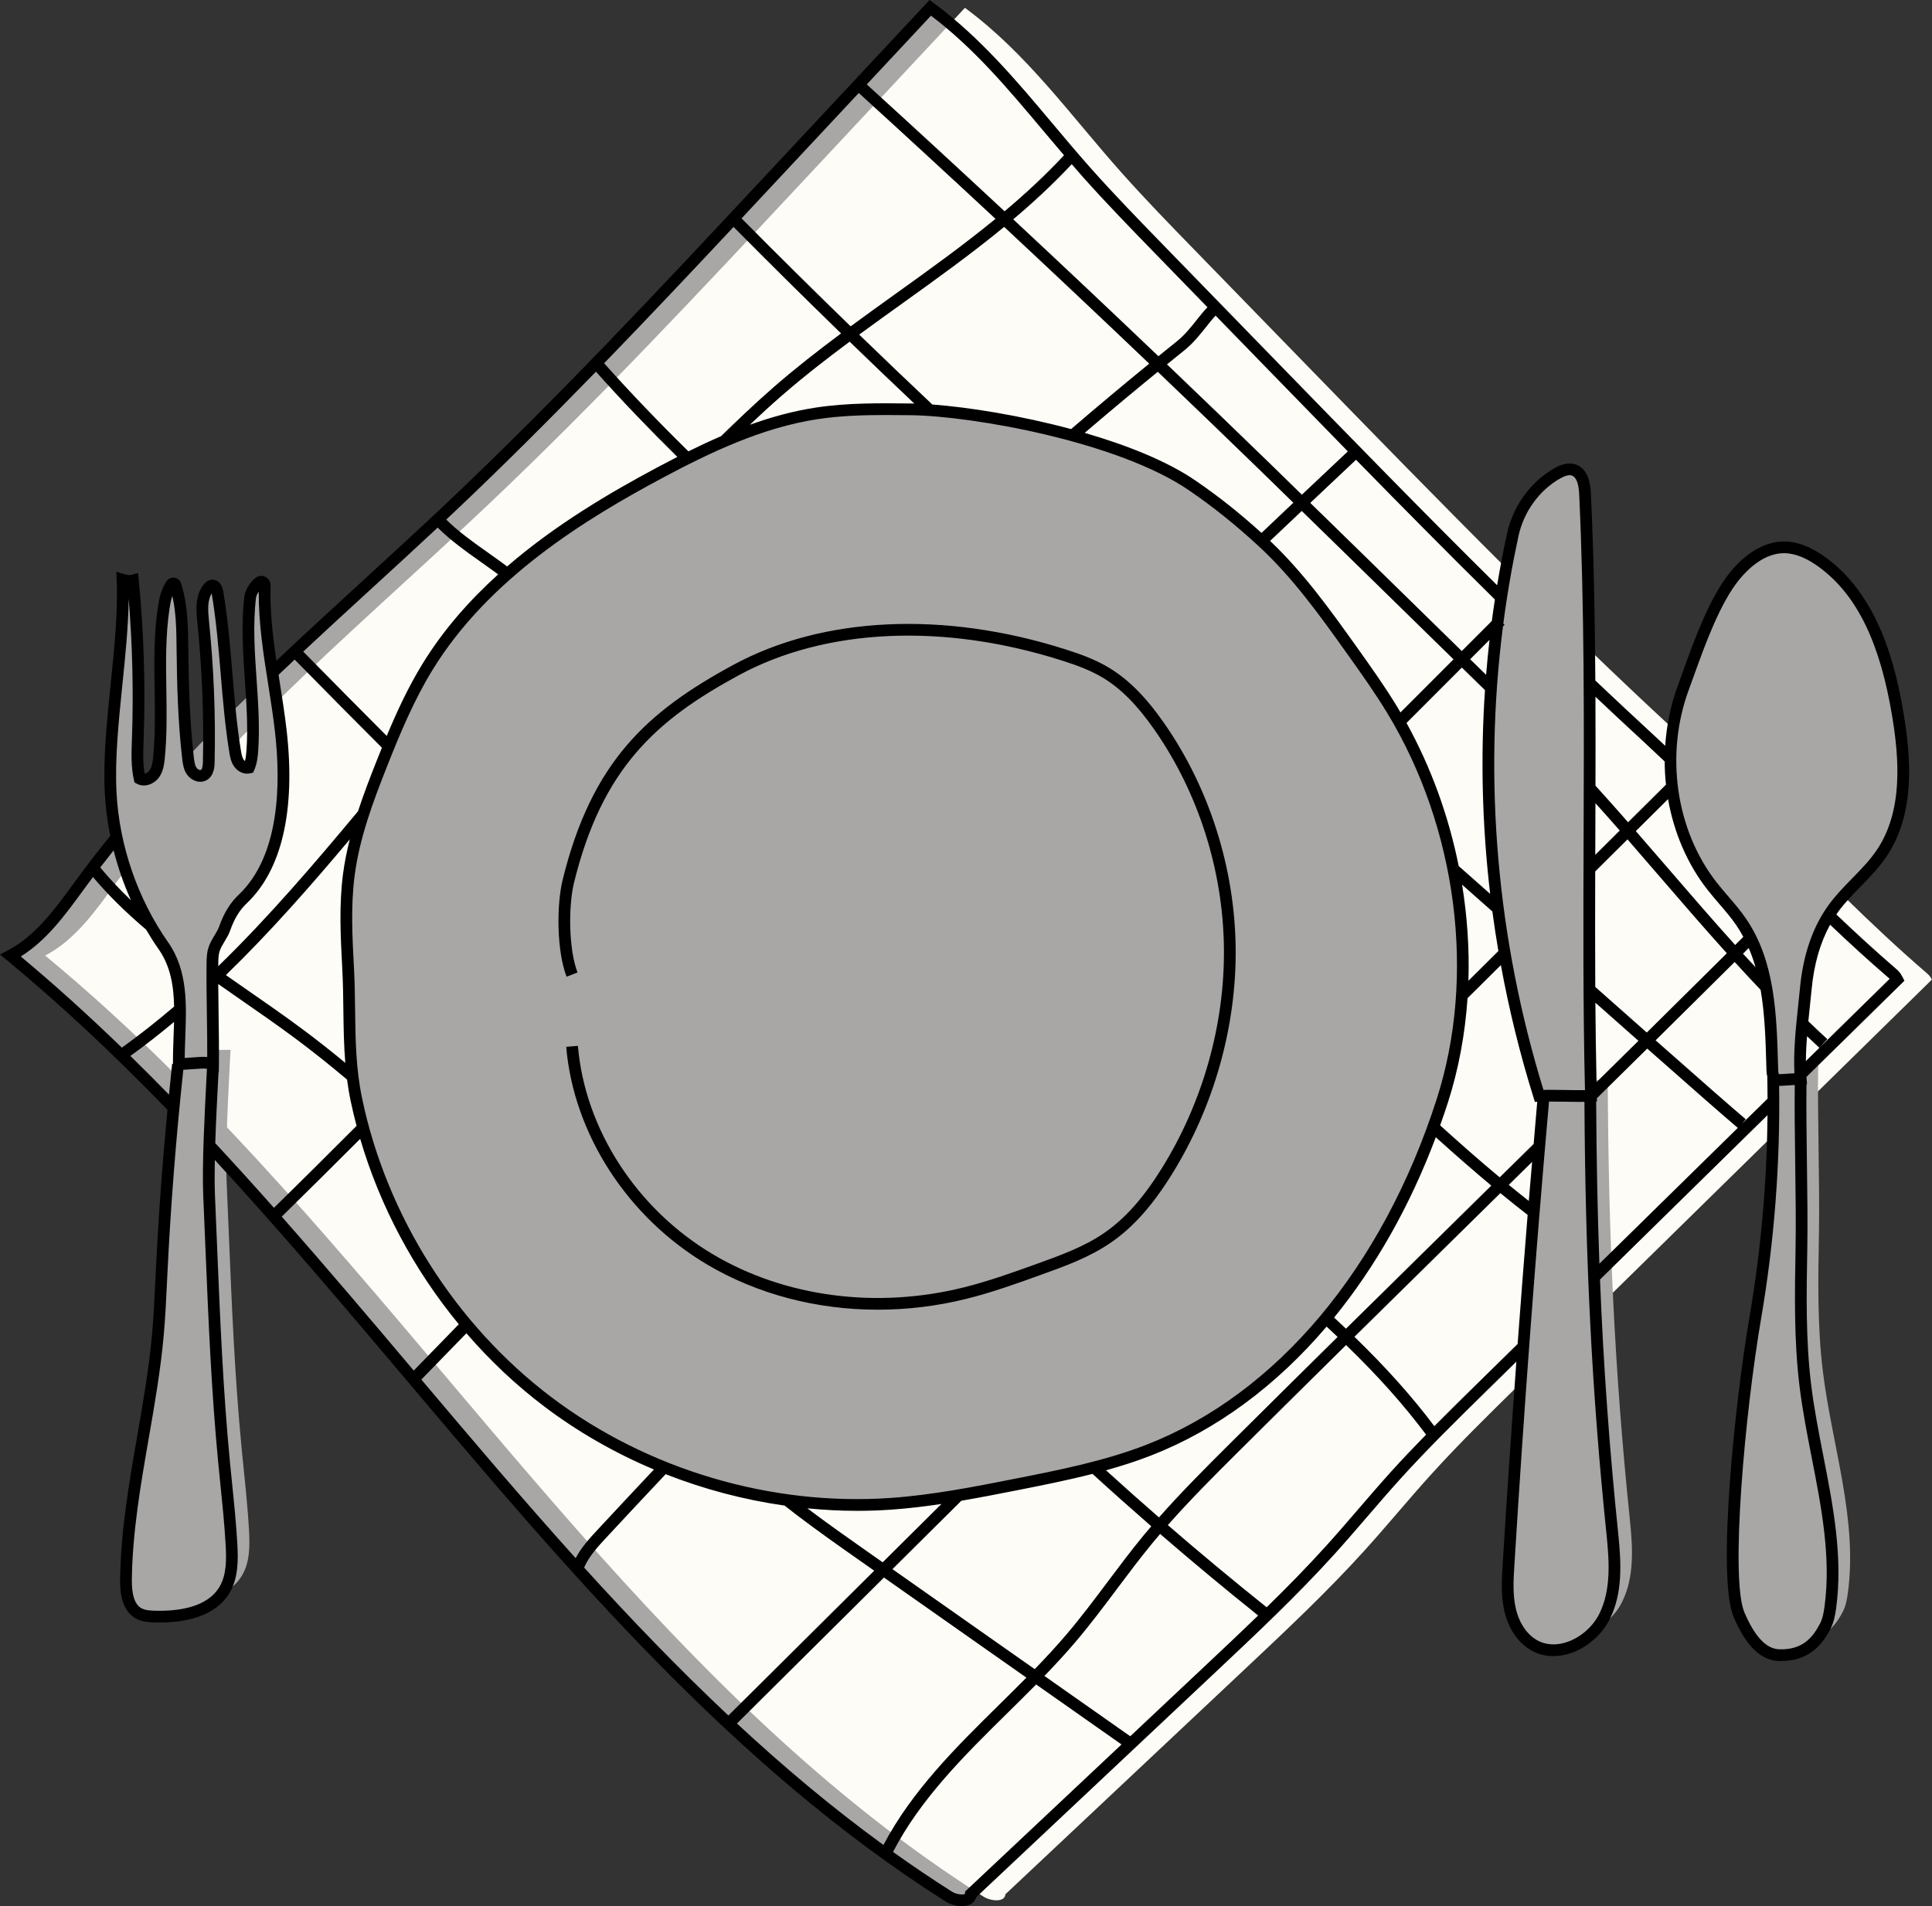
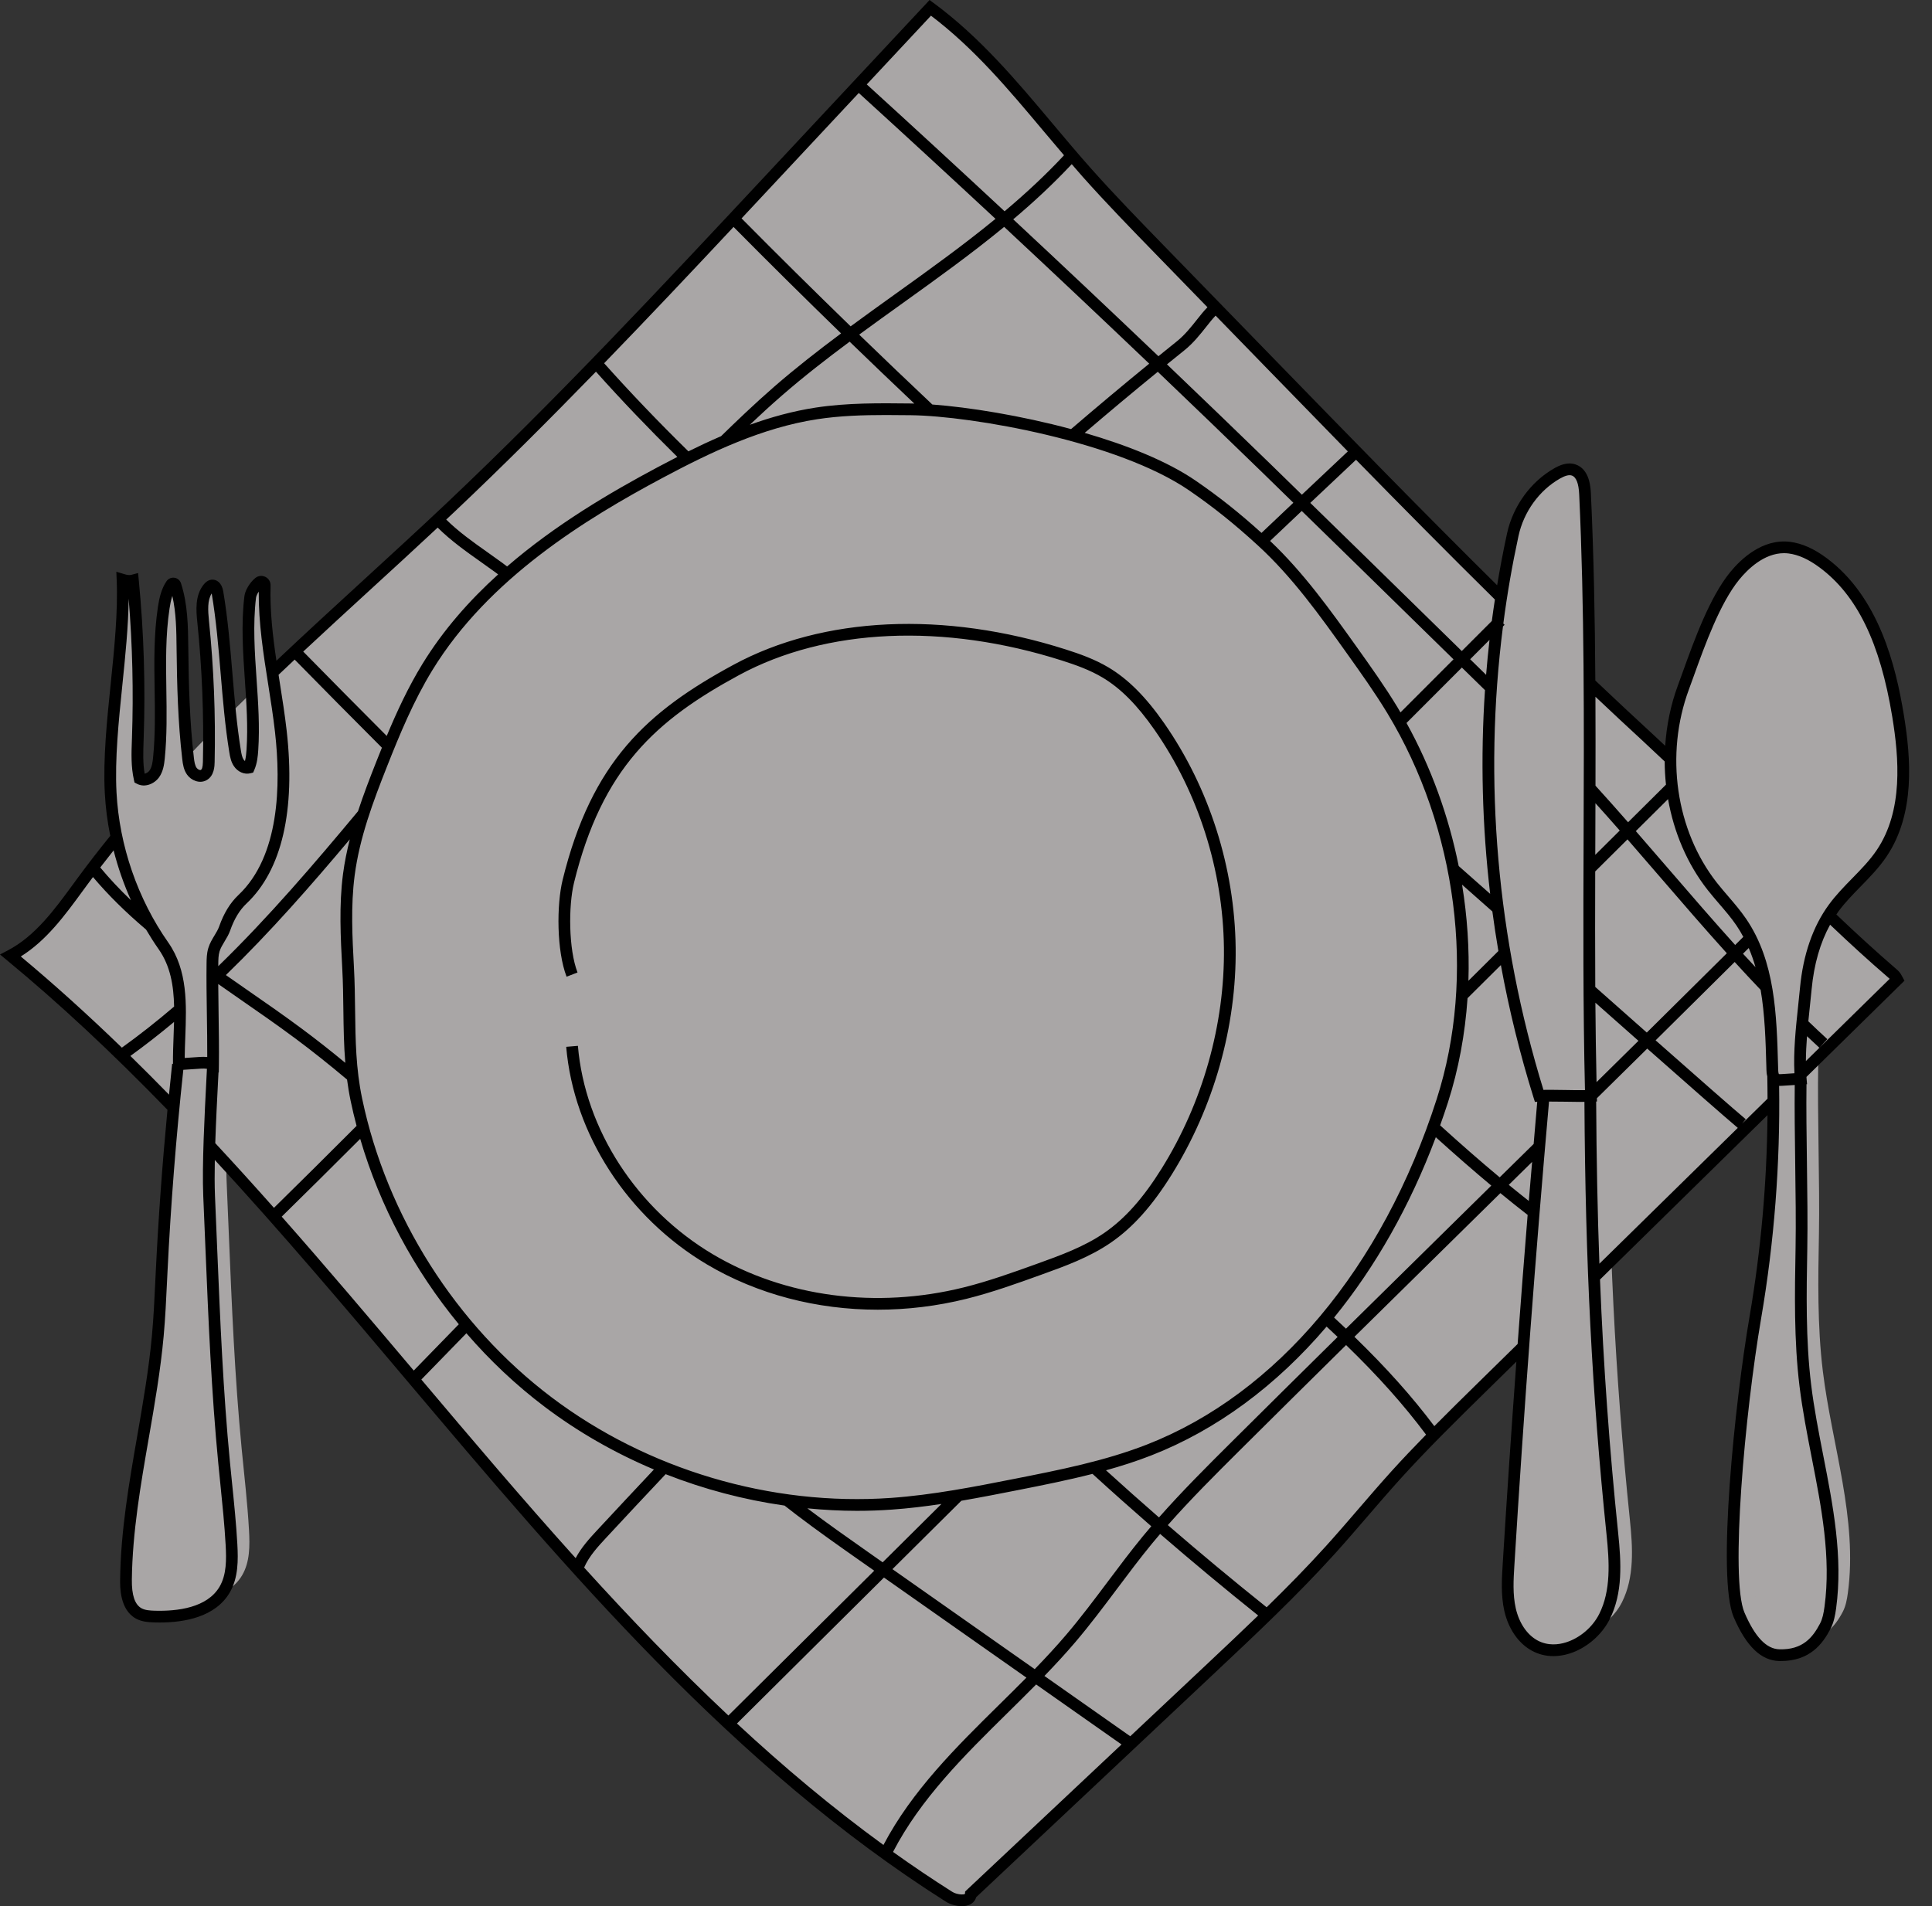
<svg xmlns="http://www.w3.org/2000/svg" fill="#000000" height="487.8" preserveAspectRatio="xMidYMid meet" version="1" viewBox="0.0 0.0 494.3 487.8" width="494.3" zoomAndPan="magnify">
  <rect x="0.0" y="0.0" width="494.3" height="487.8" fill="#333333" stroke="none" />
  <defs>
    <clipPath id="a">
-       <path d="M 11 2 L 494.27 2 L 494.27 487 L 11 487 Z M 11 2" />
-     </clipPath>
+       </clipPath>
    <clipPath id="b">
      <path d="M 0 0 L 489 0 L 489 487.82 L 0 487.82 Z M 0 0" />
    </clipPath>
  </defs>
  <g>
    <g id="change1_1">
      <path d="M 485.402 250.695 C 477.152 258.797 468.898 266.898 460.648 275 C 460.668 275.355 460.676 275.719 460.707 276.066 L 460.703 276.066 L 460.707 276.066 C 460.477 288.668 461.125 306.738 460.895 319.34 C 460.68 331.102 460.465 342.906 461.895 354.586 C 464.215 373.578 470.863 392.43 468.285 411.391 C 468.059 413.047 467.754 414.723 466.977 416.199 C 464.922 420.105 461.887 423.719 455.258 423.582 C 450.844 423.492 447.594 419.441 444.938 413.262 C 440.969 404.016 445.02 360.977 449.113 337.09 C 452.242 318.836 453.777 300.312 453.727 281.793 C 438.43 296.812 423.133 311.832 407.836 326.848 C 408.711 348.984 410.211 370.16 412.523 392.574 C 413.262 399.727 413.73 407.324 410.484 413.746 C 407.242 420.168 398.93 424.566 392.621 421.113 C 389.266 419.273 387.188 415.645 386.344 411.914 C 385.496 408.184 385.723 404.301 385.953 400.48 C 387.094 381.852 388.363 363.23 389.738 344.617 C 386.199 348.09 382.664 351.566 379.125 355.039 C 371.652 362.371 364.176 369.715 357.156 377.48 C 351.438 383.805 346.027 390.402 340.309 396.727 C 330.789 407.254 320.438 416.992 310.098 426.715 C 289.52 446.07 268.938 465.426 248.355 484.781 C 248.23 486.922 244.605 486.539 242.797 485.391 C 166.73 437.238 115.273 359.336 53.559 293.121 C 53.41 297.91 53.355 302.484 53.504 306.043 C 53.691 310.598 53.883 315.148 54.07 319.703 C 54.828 337.961 55.59 356.227 57.348 374.41 C 58.023 381.367 58.84 388.312 59.227 395.293 C 59.445 399.23 59.469 403.418 57.469 406.82 C 54.062 412.617 46.277 413.906 39.555 413.707 C 38.16 413.664 36.711 413.57 35.488 412.898 C 32.637 411.332 32.195 407.477 32.234 404.227 C 32.484 383.215 38.484 362.695 40.383 341.77 C 40.871 336.344 41.09 330.898 41.352 325.457 C 42.035 311.441 43.066 297.445 44.41 283.48 C 31.148 269.762 17.355 256.652 2.699 244.547 C 10.609 240.418 15.852 232.68 21.141 225.492 C 23.941 221.691 26.852 217.984 29.824 214.336 C 29.027 210.559 28.512 206.723 28.309 202.871 C 27.422 185.879 32.066 165.355 31.352 148.359 C 32.27 148.633 33.082 148.797 34.008 148.551 C 35.312 161.969 35.73 175.477 35.262 188.949 C 35.141 192.395 34.965 195.891 35.73 199.254 C 36.996 199.93 38.652 199.215 39.484 198.047 C 40.316 196.871 40.523 195.383 40.664 193.953 C 41.934 181.176 39.961 168.184 41.898 155.488 C 42.211 153.426 42.676 151.277 43.848 149.586 C 44.113 149.195 44.73 149.273 44.879 149.723 C 46.586 154.973 46.617 160.645 46.68 166.184 C 46.781 175.352 47.035 184.535 48.07 193.645 C 49.855 191.762 51.66 189.898 53.477 188.043 C 53.461 178.352 52.965 168.664 51.973 159.023 C 51.672 156.062 51.426 152.738 53.344 150.465 C 53.605 150.152 53.945 149.852 54.352 149.84 C 55.137 149.82 55.504 150.797 55.633 151.57 C 57.367 161.828 57.812 172.258 58.895 182.602 C 60.707 180.801 62.531 179.012 64.371 177.234 C 63.844 169.074 63.043 160.918 64.008 152.82 C 64.145 151.676 65.117 150.039 66.254 149.098 C 66.859 148.598 67.754 149.031 67.73 149.816 C 67.496 157.293 68.512 164.723 69.668 172.152 C 84.727 157.828 100.336 143.992 115.418 129.73 C 143.598 103.082 170.09 74.719 196.562 46.379 C 210.383 31.59 224.195 16.797 238.016 2.004 C 253.859 13.695 264.977 29.477 278.074 44.184 C 284.086 50.934 290.395 57.422 296.699 63.902 C 306.297 73.773 315.898 83.645 325.496 93.516 C 344.883 113.449 364.277 133.387 384.074 152.906 C 384.902 147.527 385.883 142.172 387.035 136.852 C 388.445 130.352 392.582 124.473 398.359 121.172 C 399.648 120.438 401.172 119.809 402.586 120.266 C 404.906 121.016 405.422 124.012 405.535 126.445 C 406.277 142.395 406.578 158.551 406.676 174.789 C 411.527 179.395 416.402 183.98 421.324 188.516 C 423.367 190.398 425.387 192.305 427.395 194.219 C 427.453 187.98 428.539 181.742 430.711 175.883 C 433.562 168.184 437.93 154.609 443.809 147.395 C 447.328 143.078 452.312 139.441 457.836 140.156 C 460.98 140.566 463.875 142.121 466.422 144.008 C 478.402 152.891 483.191 168.453 485.609 183.176 C 487.566 195.125 488.188 208.328 481.422 218.371 C 477.941 223.531 472.805 227.367 469.133 232.391 C 468.688 232.992 468.285 233.621 467.891 234.254 C 473.105 239.25 478.426 244.156 483.922 248.895 C 484.73 249.594 484.91 249.75 485.402 250.695" fill="#a9a6a6" />
    </g>
    <g clip-path="url(#a)" id="change2_1">
-       <path d="M 51.344 271.977 C 49.48 272.102 47.617 272.227 45.754 272.352 C 45.648 261.812 47.859 250.676 41.809 242.047 C 37.66 236.125 34.398 229.59 32.102 222.73 C 31.406 223.652 30.691 224.562 30.008 225.492 C 24.719 232.68 19.473 240.418 11.562 244.547 C 23.285 254.23 34.453 264.555 45.238 275.316 C 45.34 274.344 45.43 273.371 45.535 272.398 L 54.508 272.352 C 53.539 272.008 52.406 271.906 51.344 271.977 Z M 356.234 181.742 C 353.031 176.453 349.438 171.41 345.844 166.375 C 338.832 156.543 331.75 146.633 322.84 138.48 C 316.941 133.078 311.695 128.809 305.105 124.277 C 286.805 111.695 249.258 104.949 233.031 104.758 C 224.961 104.664 216.852 104.574 208.875 105.797 C 194.758 107.965 181.594 114.156 168.988 120.879 C 145.855 133.219 123.051 148.348 109.352 170.703 C 104.559 178.527 101.012 187.039 97.637 195.566 C 94.012 204.727 90.535 214.055 89.254 223.816 C 88.211 231.742 88.637 239.781 89.066 247.766 C 89.691 259.43 88.789 270.008 91.184 281.441 C 97.574 311.98 115.336 339.996 140.23 358.805 C 165.125 377.609 196.934 387.035 228.055 384.836 C 238.832 384.074 249.469 381.977 260.07 379.883 C 271.539 377.621 283.078 375.336 293.965 371.086 C 331.441 356.449 356.73 319.988 369.023 281.68 C 379.469 249.137 373.941 210.977 356.234 181.742 Z M 387.988 355.039 C 380.52 362.371 373.043 369.715 366.02 377.48 C 360.301 383.805 354.891 390.402 349.172 396.727 C 339.652 407.254 329.301 416.992 318.965 426.715 C 298.383 446.07 277.801 465.426 257.223 484.781 C 257.094 486.922 253.469 486.539 251.66 485.391 C 172.129 435.043 119.496 352.168 53.914 284.141 C 54.117 279.766 54.344 275.629 54.508 272.352 C 54.613 264.465 54.238 254.527 54.348 246.637 C 54.363 245.438 54.383 244.223 54.727 243.078 C 55.316 241.105 56.824 239.484 57.469 237.648 C 58.457 234.836 59.879 232.176 62.047 230.125 C 72.863 219.91 73.504 201.734 71.852 187.164 C 71.566 184.633 71.207 182.105 70.824 179.582 C 88.211 162.566 106.609 146.441 124.285 129.73 C 152.461 103.082 178.957 74.719 205.43 46.379 C 219.246 31.59 233.062 16.797 246.879 2.004 C 262.727 13.695 273.844 29.477 286.938 44.184 C 292.953 50.934 299.258 57.422 305.562 63.902 C 315.164 73.773 324.762 83.645 334.363 93.516 C 351.258 110.891 368.168 128.258 385.34 145.363 C 377.133 190.16 380.215 236.961 393.793 280.445 C 394.168 280.43 394.555 280.438 394.938 280.43 C 392.77 304.926 390.828 329.445 389.07 353.977 C 388.711 354.332 388.348 354.684 387.988 355.039 Z M 60.152 192.309 C 60.32 193.32 60.508 194.363 61.074 195.215 C 61.645 196.07 62.691 196.688 63.688 196.441 C 64.305 195.02 64.469 193.445 64.574 191.902 C 64.711 189.816 64.746 187.73 64.723 185.641 C 63.102 187.27 61.5 188.914 59.902 190.566 C 59.988 191.148 60.059 191.73 60.152 192.309 Z M 453.656 275.301 L 453.688 275.301 C 453.504 274.824 453.457 274.254 453.441 273.73 C 453.074 260.684 452.852 246.754 445.496 235.969 C 443.281 232.727 440.504 229.914 438.082 226.828 C 429.246 215.574 425.867 200.613 428.008 186.477 C 420.801 179.805 413.668 173.059 406.602 166.238 C 407.02 204.312 406.105 242.949 407.047 280.445 C 406.988 280.449 406.926 280.445 406.863 280.449 C 406.957 299.883 407.375 317.758 408.199 335.195 C 423.348 320.324 438.492 305.453 453.641 290.582 C 453.766 285.488 453.773 280.391 453.656 275.301 Z M 471.664 229.316 C 478.512 236.02 485.488 242.602 492.789 248.895 C 493.598 249.594 493.773 249.75 494.27 250.695 C 483.062 261.695 471.859 272.695 460.656 283.695 C 460.648 281.008 460.66 278.438 460.707 276.066 C 460.082 268.742 461.324 260.297 462.016 252.98 C 462.707 245.66 464.793 238.32 469.133 232.391 C 469.914 231.316 470.773 230.305 471.664 229.316" fill="#fefcf6" />
-     </g>
+       </g>
    <g id="change3_1">
-       <path d="M 50.012 268.715 C 48.09 286.355 46.695 304.051 45.832 321.773 C 45.566 327.215 45.352 332.66 44.859 338.086 C 42.961 359.012 36.961 379.531 36.711 400.543 C 36.672 403.797 37.117 407.648 39.969 409.215 C 41.191 409.887 42.637 409.98 44.031 410.023 C 50.754 410.223 58.539 408.938 61.949 403.137 C 63.949 399.734 63.926 395.551 63.707 391.609 C 63.32 384.633 62.5 377.688 61.828 370.73 C 60.07 352.543 59.309 334.277 58.551 316.02 C 58.359 311.469 58.172 306.914 57.98 302.359 C 57.605 293.316 58.535 277.711 58.984 268.672 M 458.137 271.617 C 458.609 292.297 457.086 313.02 453.594 333.406 C 449.5 357.293 445.449 400.336 449.418 409.578 C 452.07 415.758 455.324 419.812 459.738 419.902 C 466.367 420.035 469.402 416.422 471.457 412.516 C 472.234 411.039 472.539 409.363 472.766 407.707 C 475.344 388.75 468.695 369.895 466.371 350.902 C 464.945 339.227 465.16 327.418 465.375 315.656 C 465.605 303.055 464.953 284.984 465.184 272.383 M 411.34 276.379 C 411.527 317.336 413.129 351.363 417 388.891 C 417.738 396.047 418.207 403.645 414.965 410.062 C 411.723 416.484 403.41 420.883 397.102 417.43 C 393.746 415.59 391.668 411.965 390.824 408.23 C 389.977 404.5 390.199 400.617 390.434 396.801 C 392.891 356.645 395.891 316.523 399.441 276.449" fill="#a9a6a6" />
+       <path d="M 50.012 268.715 C 48.09 286.355 46.695 304.051 45.832 321.773 C 45.566 327.215 45.352 332.66 44.859 338.086 C 42.961 359.012 36.961 379.531 36.711 400.543 C 36.672 403.797 37.117 407.648 39.969 409.215 C 50.754 410.223 58.539 408.938 61.949 403.137 C 63.949 399.734 63.926 395.551 63.707 391.609 C 63.32 384.633 62.5 377.688 61.828 370.73 C 60.07 352.543 59.309 334.277 58.551 316.02 C 58.359 311.469 58.172 306.914 57.98 302.359 C 57.605 293.316 58.535 277.711 58.984 268.672 M 458.137 271.617 C 458.609 292.297 457.086 313.02 453.594 333.406 C 449.5 357.293 445.449 400.336 449.418 409.578 C 452.07 415.758 455.324 419.812 459.738 419.902 C 466.367 420.035 469.402 416.422 471.457 412.516 C 472.234 411.039 472.539 409.363 472.766 407.707 C 475.344 388.75 468.695 369.895 466.371 350.902 C 464.945 339.227 465.16 327.418 465.375 315.656 C 465.605 303.055 464.953 284.984 465.184 272.383 M 411.34 276.379 C 411.527 317.336 413.129 351.363 417 388.891 C 417.738 396.047 418.207 403.645 414.965 410.062 C 411.723 416.484 403.41 420.883 397.102 417.43 C 393.746 415.59 391.668 411.965 390.824 408.23 C 389.977 404.5 390.199 400.617 390.434 396.801 C 392.891 356.645 395.891 316.523 399.441 276.449" fill="#a9a6a6" />
    </g>
    <g clip-path="url(#b)" id="change4_1">
      <path d="M 483.469 250.496 C 483.344 250.379 483.18 250.234 482.945 250.031 C 478.301 246.031 473.469 241.637 468.227 236.648 C 465.703 241.242 464.109 246.754 463.508 253.117 C 463.371 254.578 463.211 256.086 463.047 257.617 C 462.918 258.859 462.785 260.113 462.66 261.363 C 464.281 262.926 465.914 264.465 467.52 265.934 L 465.5 268.133 Z M 462.035 271.539 L 465.492 268.145 C 464.445 267.184 463.383 266.188 462.32 265.184 C 462.156 267.332 462.043 269.465 462.035 271.539 Z M 459.184 277.668 L 456.051 277.867 C 455.867 277.879 455.656 277.895 455.426 277.895 C 455.348 277.895 455.266 277.887 455.188 277.883 C 455.48 297.762 453.949 317.75 450.594 337.34 C 446.434 361.609 442.609 404.031 446.316 412.672 C 449.008 418.938 451.941 422.016 455.289 422.082 C 461.273 422.242 463.812 418.992 465.648 415.504 C 466.277 414.305 466.562 412.914 466.797 411.188 C 468.52 398.543 465.984 385.598 463.535 373.078 C 462.367 367.09 461.156 360.898 460.406 354.766 C 458.961 342.965 459.184 330.941 459.395 319.312 C 459.508 313.035 459.402 305.25 459.301 297.723 C 459.207 290.801 459.109 283.68 459.184 277.668 Z M 409.203 323.406 L 444.613 288.641 C 441.184 285.754 432.023 277.699 421.445 268.352 C 417.312 272.434 413.07 276.621 408.562 281.059 L 408.586 281.887 L 408.375 281.895 C 408.457 296.602 408.723 310.277 409.203 323.406 Z M 411.031 392.727 C 407.309 356.641 405.609 323.398 405.375 281.977 C 405.008 281.98 404.645 281.996 404.277 281.996 C 402.98 281.996 401.676 281.969 400.398 281.945 C 399.047 281.922 397.676 281.906 396.316 281.91 C 392.848 321.254 389.863 361.164 387.453 400.574 C 387.227 404.23 386.996 408.012 387.805 411.582 C 388.66 415.344 390.676 418.336 393.34 419.797 C 396.023 421.262 398.781 420.895 400.625 420.316 C 404.18 419.215 407.445 416.438 409.148 413.066 C 412.199 407.027 411.75 399.707 411.031 392.727 Z M 388.285 343.945 C 389.098 332.926 389.949 321.91 390.844 310.914 C 388.578 309.156 386.254 307.297 383.871 305.34 L 383.078 306.117 C 371.008 317.992 358.719 330.082 346.531 342.109 C 354.754 350.086 361.242 357.355 366.973 364.973 C 370.668 361.238 374.402 357.57 378.074 353.969 Z M 364.859 367.148 C 359.141 359.512 352.66 352.23 344.395 344.219 C 335.164 353.332 326.004 362.398 317.066 371.289 C 310.926 377.398 304.621 383.684 298.789 390.297 C 307.094 397.48 315.547 404.508 324.07 411.328 C 329.254 406.262 334.355 401.074 339.195 395.723 C 342.043 392.57 344.871 389.293 347.602 386.117 C 350.34 382.938 353.172 379.648 356.043 376.473 C 358.902 373.309 361.867 370.215 364.859 367.148 Z M 321.902 413.43 C 313.445 406.664 305.062 399.688 296.82 392.562 C 296.141 393.355 295.465 394.148 294.805 394.953 C 291.699 398.727 288.711 402.715 285.816 406.574 C 282.402 411.129 278.875 415.836 275.109 420.262 C 272.594 423.219 269.93 426.09 267.215 428.902 L 289.172 444.336 L 309.07 425.621 C 313.32 421.625 317.629 417.566 321.902 413.43 Z M 286.941 446.434 L 265.094 431.082 C 262.645 433.566 260.168 436.012 257.727 438.418 C 246.812 449.172 235.539 460.297 228.48 473.938 C 233.422 477.469 238.457 480.871 243.598 484.125 C 244.789 484.879 246.559 484.949 246.891 484.672 L 246.926 484.074 L 247.328 483.691 Z M 186.355 439.027 L 223.672 401.965 L 220.234 399.551 C 214.801 395.734 209.18 391.785 203.773 387.664 C 202.75 386.883 201.734 386.094 200.727 385.301 C 190.324 383.82 180.086 381.113 170.305 377.266 C 165.164 382.715 160.047 388.184 155.086 393.535 C 153.023 395.754 150.695 398.27 149.449 401.164 C 161.309 414.242 173.543 426.98 186.355 439.027 Z M 105.855 350.746 C 109.695 346.793 113.535 342.844 117.383 338.898 C 105.91 324.977 97.215 308.711 92.156 291.449 C 85.062 298.547 78.465 305.094 72.078 311.355 C 83.59 324.398 94.848 337.711 105.855 350.746 Z M 55.074 292.551 C 60.129 297.98 65.129 303.516 70.09 309.105 C 76.789 302.531 83.727 295.648 91.23 288.129 C 90.672 286.016 90.16 283.887 89.715 281.75 C 89.328 279.898 89.031 278.078 88.793 276.277 C 84.359 272.543 79.922 269.008 75.59 265.781 C 70.914 262.305 66.008 258.902 61.266 255.617 C 59.449 254.359 57.645 253.094 55.836 251.828 C 55.852 254.332 55.887 256.922 55.926 259.473 C 55.992 263.863 56.059 268.406 56.008 272.371 L 55.977 274.473 L 55.902 274.445 L 55.816 276.129 C 55.559 281.051 55.258 286.938 55.074 292.551 Z M 52.574 319.766 L 52.004 306.105 C 51.672 298.129 52.336 285.32 52.82 275.973 L 52.945 273.523 C 52.473 273.461 51.969 273.441 51.445 273.477 L 46.902 273.777 C 45.059 290.922 43.691 308.324 42.852 325.527 L 42.73 328.02 C 42.516 332.57 42.293 337.273 41.875 341.902 C 41.078 350.691 39.543 359.52 38.059 368.055 C 36.004 379.883 33.879 392.113 33.734 404.242 C 33.684 408.238 34.496 410.641 36.211 411.586 C 37.141 412.094 38.344 412.168 39.598 412.207 C 45.418 412.371 53.004 411.457 56.176 406.059 C 57.984 402.98 57.938 399.094 57.73 395.375 C 57.441 390.191 56.902 384.918 56.383 379.82 C 56.203 378.066 56.023 376.312 55.855 374.555 C 54.09 356.316 53.32 337.734 52.574 319.766 Z M 43.242 280.137 C 43.504 277.5 43.758 274.859 44.043 272.234 L 44.254 272.258 C 44.234 269.945 44.32 267.59 44.406 265.309 C 44.457 264.035 44.5 262.777 44.531 261.531 C 40.82 264.629 37.082 267.543 33.359 270.234 C 36.617 273.422 39.91 276.723 43.242 280.137 Z M 5.32 244.777 C 13.852 251.898 22.414 259.629 31.18 268.109 C 35.633 264.91 40.121 261.383 44.547 257.594 C 44.43 252.223 43.605 247.219 40.582 242.906 C 39.445 241.281 38.375 239.605 37.367 237.887 C 32.074 233.398 27.621 228.988 23.789 224.449 C 23.305 225.098 22.82 225.742 22.352 226.383 L 21.129 228.051 C 16.582 234.27 11.895 240.684 5.32 244.777 Z M 29.066 217.629 C 27.902 219.086 26.766 220.547 25.648 222 C 28 224.828 30.598 227.609 33.508 230.391 C 31.664 226.277 30.176 221.996 29.066 217.629 Z M 29.809 202.793 C 30.52 216.395 35.219 230.031 43.039 241.184 C 48.051 248.336 47.723 257.02 47.406 265.422 C 47.34 267.176 47.27 268.977 47.254 270.75 L 51.246 270.48 C 51.734 270.449 52.352 270.441 53.023 270.508 C 53.039 267.039 52.98 263.223 52.926 259.516 C 52.859 255.125 52.793 250.582 52.848 246.617 C 52.863 245.391 52.883 244.004 53.289 242.645 C 53.656 241.414 54.285 240.375 54.895 239.367 C 55.359 238.594 55.801 237.867 56.051 237.152 C 57.266 233.699 58.887 231.047 61.016 229.035 C 71.52 219.117 71.895 200.883 70.359 187.332 C 69.902 183.297 69.254 179.188 68.629 175.215 C 67.402 167.445 66.137 159.43 66.199 151.402 C 65.809 151.988 65.543 152.594 65.496 153 C 64.68 159.855 65.168 166.941 65.641 173.801 C 66.051 179.754 66.477 185.91 66.07 192 C 65.965 193.559 65.793 195.359 65.062 197.039 L 64.766 197.719 L 64.047 197.898 C 62.512 198.281 60.816 197.535 59.828 196.047 C 59.113 194.973 58.875 193.777 58.672 192.547 C 57.586 185.867 57.016 179.039 56.461 172.434 C 55.895 165.656 55.305 158.656 54.164 151.871 C 53.043 153.625 53.191 156.184 53.465 158.871 C 54.695 170.844 55.18 183.016 54.914 195.055 C 54.895 196.016 54.836 198.566 52.852 199.66 C 51.059 200.648 48.906 199.719 47.863 198.246 C 47.008 197.039 46.789 195.664 46.625 194.238 C 45.523 184.789 45.281 175.18 45.18 166.199 L 45.176 165.895 C 45.129 161.414 45.078 156.805 44.09 152.504 C 43.75 153.527 43.543 154.633 43.379 155.715 C 42.34 162.527 42.453 169.609 42.559 176.461 C 42.648 182.242 42.742 188.219 42.156 194.102 C 42.004 195.656 41.75 197.441 40.707 198.914 C 39.516 200.586 37.066 201.668 35.023 200.578 L 34.418 200.254 L 34.266 199.586 C 33.5 196.211 33.621 192.773 33.742 189.445 L 33.762 188.898 C 34.176 177.035 33.891 165.051 32.918 153.199 C 32.84 160.316 32.062 167.902 31.305 175.289 C 30.352 184.617 29.363 194.266 29.809 202.793 Z M 71.27 172.688 C 71.375 173.375 71.484 174.062 71.59 174.746 C 72.223 178.754 72.879 182.895 73.344 186.992 C 75.652 207.402 72.105 222.691 63.078 231.219 C 61.305 232.891 59.934 235.156 58.883 238.145 C 58.531 239.152 57.988 240.051 57.461 240.918 C 56.926 241.805 56.422 242.641 56.164 243.508 C 55.875 244.465 55.859 245.578 55.848 246.656 C 55.844 246.848 55.844 247.059 55.844 247.254 C 68.746 234.73 80.566 220.855 91.594 207.617 C 92.98 203.395 94.578 199.219 96.242 195.016 C 96.719 193.805 97.211 192.578 97.711 191.348 C 90.254 183.883 82.762 176.316 75.391 168.801 C 74.012 170.098 72.633 171.391 71.27 172.688 Z M 77.582 166.75 C 84.637 173.941 91.805 181.184 98.945 188.336 C 101.527 182.145 104.438 175.855 108.074 169.922 C 113.402 161.223 120.105 153.645 127.449 147 C 127.207 146.816 126.969 146.633 126.723 146.453 C 125.488 145.547 124.234 144.66 122.98 143.773 C 119.211 141.109 115.336 138.355 111.977 135.02 C 106.156 140.461 100.246 145.879 94.488 151.152 C 88.922 156.258 83.219 161.484 77.582 166.75 Z M 114.164 132.965 C 117.336 136.098 121.074 138.754 124.711 141.32 C 125.98 142.219 127.254 143.117 128.504 144.035 C 128.918 144.344 129.328 144.656 129.742 144.969 C 142.137 134.254 156.09 126.059 168.281 119.555 C 169.938 118.676 171.609 117.797 173.301 116.934 C 165.77 109.508 158.926 102.344 152.473 95.117 C 140.68 107.25 128.691 119.242 116.449 130.82 C 115.695 131.535 114.926 132.25 114.164 132.965 Z M 189.73 55.887 C 198.895 65.152 208.223 74.379 217.633 83.516 C 221.438 80.715 225.258 77.973 229.027 75.27 C 237.629 69.102 246.391 62.816 254.695 56.004 C 243.066 45.18 231.395 34.43 219.715 23.793 L 197.66 47.402 C 195.027 50.219 192.383 53.055 189.73 55.887 Z M 221.762 21.602 C 233.535 32.324 245.301 43.156 257.02 54.07 C 262.363 49.57 267.484 44.828 272.227 39.738 C 270.441 37.648 268.684 35.562 266.961 33.512 C 257.859 22.664 249.242 12.402 238.191 4.012 Z M 276.953 45.18 C 276.023 44.137 275.117 43.07 274.203 42.012 C 269.516 47.027 264.48 51.699 259.234 56.129 C 271.688 67.734 284.078 79.426 296.379 91.16 C 297.965 89.875 299.555 88.582 301.129 87.324 C 303.141 85.715 304.797 83.617 306.258 81.77 C 307.164 80.625 308.035 79.535 308.926 78.629 L 295.625 64.949 C 289.398 58.551 282.984 51.949 276.953 45.18 Z M 324.422 94.562 L 311.012 80.773 C 310.25 81.562 309.449 82.57 308.613 83.629 C 307.051 85.602 305.281 87.84 303.004 89.664 C 301.535 90.84 300.051 92.047 298.57 93.246 C 307.438 101.719 316.258 110.211 325.004 118.711 C 327.707 121.336 330.391 123.973 333.086 126.602 C 337 122.902 340.922 119.203 344.84 115.52 C 337.969 108.492 331.152 101.484 324.422 94.562 Z M 346.938 117.664 C 343.039 121.332 339.129 125.016 335.234 128.699 C 339.832 133.188 344.438 137.672 349.027 142.168 L 373.996 166.613 L 381.684 158.918 C 381.922 157.086 382.188 155.258 382.469 153.43 C 370.535 141.656 358.656 129.637 346.938 117.664 Z M 383.695 301.301 L 392.383 292.758 C 392.691 289.16 392.984 285.555 393.301 281.965 L 392.703 281.988 L 392.359 280.895 C 388.871 269.727 386.09 258.395 383.996 246.98 L 375.469 255.449 C 374.84 264.621 373.188 273.613 370.453 282.137 C 369.816 284.117 369.145 286.062 368.457 287.992 C 373.871 292.91 378.922 297.32 383.695 301.301 Z M 344.367 340.031 C 356.574 327.984 368.887 315.871 380.973 303.98 L 381.547 303.414 C 377.078 299.68 372.367 295.57 367.348 291.035 C 360.742 308.629 351.898 324.211 341.328 337.184 C 342.363 338.145 343.383 339.094 344.367 340.031 Z M 296.523 388.332 C 302.418 381.645 308.766 375.316 314.953 369.16 C 323.871 360.289 333.016 351.238 342.23 342.141 C 341.312 341.27 340.371 340.387 339.41 339.496 C 326.57 354.578 311.324 365.918 294.512 372.48 C 290.73 373.957 286.867 375.188 282.969 376.273 C 287.434 380.328 291.953 384.355 296.523 388.332 Z M 206.562 386.004 C 211.629 389.828 216.871 393.523 221.961 397.098 L 225.832 399.82 L 240.871 384.887 C 236.652 385.52 232.414 386.031 228.16 386.332 C 225.188 386.543 222.203 386.648 219.223 386.648 C 215 386.648 210.773 386.414 206.562 386.004 Z M 217.379 87.441 C 211.461 91.84 205.617 96.383 200.094 101.184 C 197.211 103.688 194.406 106.277 191.836 108.711 C 197.27 106.754 202.871 105.203 208.648 104.316 C 216.766 103.07 225.043 103.168 233.047 103.258 C 233.328 103.262 233.633 103.273 233.93 103.281 C 228.395 98.047 222.875 92.762 217.379 87.441 Z M 294.027 93.066 C 281.734 81.34 269.355 69.66 256.914 58.066 C 248.449 65.031 239.527 71.43 230.777 77.707 C 227.148 80.309 223.48 82.945 219.82 85.633 C 226.035 91.645 232.273 97.621 238.535 103.52 C 247.898 104.219 261.121 106.332 274.035 109.809 C 280.734 104.059 287.43 98.449 294.027 93.066 Z M 330.902 128.664 C 328.238 126.062 325.586 123.457 322.914 120.863 C 314.082 112.277 305.172 103.703 296.219 95.148 C 290.047 100.18 283.785 105.422 277.516 110.781 C 288.32 113.918 298.637 118.012 305.957 123.043 C 311.898 127.129 316.996 131.176 322.754 136.379 C 325.457 133.816 328.176 131.242 330.902 128.664 Z M 371.879 168.734 L 346.93 144.312 C 342.309 139.789 337.676 135.277 333.051 130.762 C 330.34 133.324 327.637 135.883 324.953 138.43 C 333.492 146.516 340.395 156.152 347.066 165.504 C 350.613 170.477 354.281 175.621 357.52 180.965 C 357.789 181.41 358.047 181.867 358.312 182.316 Z M 375.695 250.996 L 383.359 243.383 C 382.785 240.016 382.273 236.641 381.82 233.258 C 379.168 230.906 376.574 228.613 374.07 226.402 C 375.402 234.574 375.953 242.84 375.695 250.996 Z M 374.02 170.836 L 359.855 185.02 C 366.156 196.41 370.641 208.863 373.207 221.633 C 375.785 223.91 378.477 226.293 381.254 228.75 C 379.215 211.402 378.762 193.941 379.93 176.617 Z M 381.09 163.754 L 376.141 168.711 L 380.219 172.699 C 380.461 169.715 380.754 166.73 381.09 163.754 Z M 176.129 115.508 C 178.863 114.152 181.648 112.848 184.484 111.625 C 188.191 108.004 193.047 103.336 198.125 98.918 C 203.598 94.164 209.363 89.672 215.191 85.324 C 205.914 76.316 196.719 67.215 187.68 58.078 C 176.816 69.688 165.781 81.383 154.566 92.961 C 161.227 100.422 168.301 107.82 176.129 115.508 Z M 87.766 223.621 C 88.16 220.625 88.766 217.695 89.496 214.801 C 79.648 226.523 69.148 238.535 57.793 249.535 C 59.52 250.742 61.242 251.953 62.973 253.152 C 67.738 256.453 72.664 259.867 77.379 263.379 C 80.984 266.059 84.66 268.953 88.344 271.996 C 87.977 267.531 87.91 263.117 87.852 258.559 C 87.809 255.086 87.766 251.492 87.566 247.844 C 87.145 239.914 86.703 231.715 87.766 223.621 Z M 227.949 383.34 C 238.656 382.582 249.395 380.465 259.781 378.414 C 271.008 376.195 282.617 373.906 293.422 369.688 C 326.684 356.699 353.719 324.453 367.594 281.223 C 377.664 249.844 372.82 212.023 354.953 182.52 C 351.773 177.27 348.141 172.176 344.625 167.246 C 337.758 157.617 330.656 147.664 321.828 139.586 C 315.715 133.988 310.457 129.781 304.258 125.516 C 286.102 113.035 248.797 106.441 233.012 106.258 C 230.91 106.234 228.789 106.211 226.656 106.211 C 220.801 106.211 214.875 106.395 209.105 107.281 C 195.004 109.441 181.832 115.73 169.695 122.203 C 149.73 132.848 124.98 148.07 110.633 171.488 C 105.801 179.371 102.25 187.98 99.031 196.121 C 95.383 205.34 92.004 214.406 90.742 224.012 C 89.715 231.832 90.145 239.891 90.562 247.684 C 90.762 251.395 90.809 255.016 90.852 258.52 C 90.949 266.199 91.043 273.449 92.652 281.133 C 98.945 311.211 116.617 339.086 141.137 357.605 C 165.656 376.129 197.301 385.5 227.949 383.34 Z M 119.328 341.203 C 115.48 345.148 111.641 349.098 107.801 353.047 C 120.703 368.324 133.758 383.742 147.281 398.754 C 148.762 395.941 150.934 393.594 152.887 391.492 C 157.594 386.422 162.438 381.238 167.309 376.066 C 157.352 371.871 147.91 366.484 139.328 360 C 132.027 354.484 125.324 348.156 119.328 341.203 Z M 226.164 403.719 L 188.547 441.074 C 200.477 452.152 212.914 462.609 226.031 472.156 C 233.316 458.281 244.645 447.098 255.621 436.281 C 257.938 434 260.281 431.684 262.605 429.332 Z M 264.73 427.16 C 267.523 424.277 270.254 421.336 272.824 418.316 C 276.527 413.965 280.031 409.293 283.418 404.773 C 286.328 400.891 289.34 396.875 292.488 393.047 C 293.164 392.223 293.859 391.41 294.555 390.598 C 289.48 386.176 284.461 381.707 279.516 377.191 C 273.133 378.82 266.688 380.105 260.359 381.355 C 255.625 382.289 250.812 383.234 245.957 384.066 L 228.328 401.57 Z M 391.992 297.348 L 386.02 303.223 C 387.762 304.648 389.469 306.023 391.141 307.34 C 391.414 304.004 391.711 300.68 391.992 297.348 Z M 384.625 159.578 L 384.945 159.898 L 384.535 160.309 C 379.492 199.715 382.988 240.262 394.887 278.914 C 395.445 278.902 396.008 278.898 396.574 278.898 C 397.871 278.898 399.176 278.922 400.453 278.945 C 402.125 278.977 403.84 279.008 405.512 278.984 C 405.004 257.617 405.086 235.543 405.164 214.18 C 405.27 185.23 405.379 155.297 404.035 126.516 C 403.906 123.684 403.262 122.062 402.125 121.691 C 401.418 121.465 400.426 121.719 399.102 122.477 C 393.801 125.504 389.84 130.996 388.504 137.172 C 386.898 144.582 385.605 152.059 384.625 159.578 Z M 408.191 178.305 C 408.223 185.914 408.223 193.512 408.203 201.07 C 411.016 204.156 413.793 207.289 416.543 210.43 L 426.238 200.801 C 426.027 198.836 425.914 196.855 425.906 194.867 C 423.992 193.047 422.105 191.277 420.309 189.617 C 416.348 185.969 412.281 182.172 408.191 178.305 Z M 423.586 266.238 C 434.191 275.613 443.352 283.664 446.656 286.438 L 445.719 287.555 L 452.223 281.172 C 452.211 279.266 452.203 277.359 452.16 275.457 C 451.977 274.797 451.953 274.16 451.941 273.773 L 451.918 272.887 C 451.734 266.32 451.543 259.645 450.453 253.316 C 448.215 250.969 446.004 248.59 443.816 246.188 C 436.828 253.129 430.316 259.586 423.586 266.238 Z M 447.41 242.613 C 446.922 243.102 446.43 243.59 445.945 244.07 C 447 245.23 448.078 246.367 449.145 247.512 C 448.66 245.84 448.094 244.203 447.41 242.613 Z M 426.766 204.508 L 418.523 212.691 C 421.414 216.008 424.27 219.316 427.078 222.578 C 432.559 228.941 438.18 235.441 443.941 241.836 C 444.629 241.152 445.324 240.461 446.023 239.762 C 445.484 238.758 444.906 237.77 444.254 236.816 C 442.945 234.895 441.445 233.152 439.859 231.305 C 438.879 230.16 437.859 228.977 436.902 227.758 C 431.668 221.09 428.262 213.016 426.766 204.508 Z M 421.332 264.246 C 428.148 257.512 434.734 250.98 441.809 243.953 C 435.992 237.504 430.328 230.949 424.805 224.535 C 422.039 221.328 419.23 218.07 416.391 214.809 L 408.133 223.012 C 408.102 232.805 408.09 242.703 408.148 252.574 C 412.539 256.465 417.027 260.438 421.332 264.246 Z M 419.195 266.359 C 415.59 263.172 411.863 259.875 408.176 256.605 C 408.23 263.422 408.324 270.211 408.473 276.938 C 412.184 273.277 415.73 269.781 419.195 266.359 Z M 408.164 214.191 C 408.156 215.711 408.152 217.242 408.148 218.77 L 414.41 212.547 C 412.355 210.199 410.281 207.867 408.191 205.547 C 408.184 208.434 408.176 211.32 408.164 214.191 Z M 439.262 225.902 C 440.18 227.07 441.176 228.23 442.137 229.348 C 443.707 231.176 445.328 233.066 446.734 235.125 C 454.172 246.027 454.551 259.641 454.918 272.805 L 454.941 273.691 C 454.969 274.613 455.098 274.832 455.141 274.879 C 455.238 274.91 455.676 274.887 455.859 274.875 L 459.105 274.664 C 458.816 269.082 459.449 263.102 460.066 257.297 C 460.227 255.777 460.387 254.285 460.523 252.84 C 461.328 244.293 463.816 237.113 467.922 231.504 C 469.711 229.055 471.836 226.883 473.887 224.781 C 476.215 222.402 478.41 220.152 480.176 217.531 C 486.98 207.43 485.863 193.992 484.129 183.418 C 481.016 164.453 475.105 152.312 465.527 145.215 C 462.727 143.137 460.148 141.969 457.645 141.645 C 457.238 141.594 456.832 141.566 456.434 141.566 C 451.301 141.566 447.102 145.73 444.969 148.344 C 440.059 154.371 436.195 165.098 433.379 172.93 C 432.93 174.18 432.508 175.348 432.117 176.402 C 425.938 193.074 428.742 212.508 439.262 225.902 Z M 487.25 250.984 L 462.18 275.598 C 462.188 275.711 462.191 275.828 462.199 275.938 L 462.332 277.465 L 462.188 277.473 C 462.109 283.496 462.203 290.691 462.301 297.684 C 462.402 305.234 462.508 313.043 462.395 319.367 C 462.184 330.891 461.965 342.809 463.383 354.402 C 464.121 360.43 465.32 366.566 466.48 372.5 C 468.977 385.262 471.559 398.457 469.77 411.594 C 469.531 413.355 469.188 415.219 468.305 416.898 C 466.293 420.723 463.035 425.086 455.617 425.086 C 455.488 425.086 455.359 425.086 455.227 425.082 C 450.582 424.988 446.766 421.316 443.562 413.852 C 439.219 403.742 443.832 359.027 447.637 336.836 C 450.543 319.875 452.062 302.613 452.211 285.387 L 409.359 327.457 C 410.25 349.707 411.758 370.543 414.016 392.418 C 414.781 399.844 415.242 407.656 411.824 414.422 C 409.77 418.488 405.82 421.848 401.516 423.184 C 400.129 423.613 398.758 423.828 397.434 423.828 C 395.473 423.828 393.602 423.359 391.898 422.426 C 388.48 420.555 385.922 416.844 384.879 412.246 C 383.977 408.258 384.23 404.078 384.457 400.391 C 385.512 383.148 386.695 365.809 387.961 348.465 L 380.176 356.109 C 372.844 363.309 365.262 370.754 358.266 378.484 C 355.422 381.633 352.602 384.906 349.875 388.074 C 347.133 391.262 344.293 394.555 341.422 397.734 C 331.848 408.316 321.316 418.223 311.125 427.805 L 249.746 485.535 C 249.527 486.328 249 486.965 248.223 487.363 C 247.602 487.684 246.855 487.82 246.074 487.82 C 244.633 487.82 243.078 487.348 241.992 486.66 C 187.652 452.258 145.152 401.926 104.047 353.254 C 88.203 334.488 71.836 315.129 54.961 296.855 C 54.895 300.23 54.895 303.379 55 305.98 L 55.57 319.641 C 56.316 337.57 57.086 356.113 58.84 374.266 C 59.012 376.016 59.191 377.766 59.367 379.516 C 59.891 384.648 60.434 389.957 60.727 395.211 C 60.945 399.203 60.996 403.781 58.762 407.582 C 55.105 413.797 47.27 415.223 40.855 415.223 C 40.398 415.223 39.949 415.219 39.508 415.203 C 37.941 415.156 36.281 415.043 34.766 414.215 C 30.641 411.945 30.711 406.121 30.734 404.207 C 30.879 391.836 33.027 379.484 35.102 367.543 C 36.578 359.062 38.102 350.297 38.887 341.633 C 39.301 337.066 39.523 332.395 39.734 327.879 L 39.855 325.383 C 40.523 311.645 41.535 297.781 42.848 284.023 C 28.617 269.336 15.164 256.789 1.742 245.707 L 0 244.266 L 2.004 243.219 C 8.992 239.566 13.93 232.812 18.707 226.281 L 19.934 224.605 C 22.535 221.066 25.32 217.469 28.211 213.906 C 27.48 210.281 27.004 206.613 26.812 202.949 C 26.355 194.191 27.355 184.426 28.324 174.984 C 29.246 165.98 30.199 156.668 29.852 148.422 L 29.766 146.32 L 31.781 146.922 C 32.547 147.152 33.07 147.246 33.625 147.102 L 35.332 146.648 L 35.5 148.406 C 36.805 161.848 37.23 175.508 36.758 189.004 L 36.738 189.555 C 36.641 192.367 36.535 195.27 37.008 198 C 37.449 197.926 37.945 197.617 38.262 197.176 C 38.879 196.305 39.051 195.031 39.172 193.805 C 39.738 188.094 39.648 182.203 39.559 176.508 C 39.449 169.535 39.34 162.324 40.414 155.262 C 40.738 153.141 41.254 150.703 42.613 148.734 C 43.066 148.078 43.836 147.738 44.633 147.855 C 45.418 147.973 46.059 148.508 46.301 149.258 C 48.051 154.629 48.117 160.34 48.176 165.859 L 48.18 166.168 C 48.277 175.062 48.52 184.578 49.602 193.895 C 49.727 194.953 49.863 195.883 50.312 196.512 C 50.613 196.941 51.176 197.16 51.402 197.035 C 51.617 196.914 51.883 196.465 51.914 194.988 C 52.18 183.074 51.699 171.027 50.48 159.176 C 50.203 156.465 49.785 152.359 52.195 149.496 C 52.824 148.746 53.539 148.359 54.316 148.34 C 55.398 148.309 56.734 149.082 57.113 151.32 C 58.281 158.242 58.875 165.328 59.449 172.18 C 59.996 178.73 60.566 185.504 61.633 192.066 C 61.785 192.992 61.941 193.809 62.324 194.387 C 62.422 194.531 62.543 194.66 62.676 194.762 C 62.922 193.785 63.016 192.742 63.078 191.801 C 63.469 185.914 63.051 179.859 62.648 174.008 C 62.168 167.012 61.668 159.777 62.52 152.645 C 62.699 151.102 63.871 149.125 65.297 147.941 C 66.039 147.328 67.031 147.211 67.891 147.629 C 68.746 148.051 69.262 148.906 69.23 149.863 C 69.031 156.246 69.777 162.719 70.719 169.086 C 77.918 162.281 85.297 155.508 92.465 148.941 C 99.691 142.316 107.164 135.469 114.391 128.641 C 142.547 102.008 169.449 73.207 195.469 45.355 L 237.828 0.004 L 238.906 0.797 C 250.762 9.543 260.164 20.746 269.258 31.582 C 272.473 35.406 275.793 39.363 279.195 43.184 C 285.18 49.906 291.574 56.48 297.758 62.84 L 326.57 92.469 C 344.949 111.367 363.934 130.879 383.043 149.777 C 383.777 145.344 384.617 140.93 385.57 136.535 C 387.086 129.547 391.586 123.316 397.613 119.871 C 398.953 119.105 400.973 118.164 403.047 118.84 C 406.738 120.035 406.961 124.809 407.031 126.375 C 407.766 142.082 408.059 158.121 408.164 174.152 C 412.953 178.691 417.719 183.152 422.34 187.41 C 423.539 188.516 424.781 189.676 426.039 190.859 C 426.391 185.602 427.449 180.363 429.305 175.359 C 429.691 174.312 430.109 173.152 430.555 171.914 C 433.449 163.879 437.41 152.871 442.645 146.449 C 445.336 143.148 450.906 137.758 458.031 138.672 C 461.055 139.062 464.09 140.414 467.316 142.805 C 480.773 152.781 485.047 170.484 487.09 182.93 C 488.914 194.055 490.059 208.234 482.664 219.211 C 480.746 222.055 478.352 224.508 476.035 226.879 C 474.055 228.902 472.008 231 470.344 233.273 C 470.164 233.52 470.004 233.781 469.832 234.035 C 475.219 239.172 480.164 243.672 484.902 247.762 C 485.812 248.543 486.129 248.844 486.734 250 Z M 224.57 335.172 C 208.965 335.172 193.785 331.234 180.918 323.609 C 160.566 311.547 146.75 290.199 144.863 267.898 L 147.855 267.648 C 149.66 288.996 162.914 309.449 182.445 321.027 C 200.863 331.941 224.23 335.023 246.562 329.469 C 252.957 327.879 259.277 325.602 265.391 323.398 C 271.273 321.277 277.359 319.086 282.535 315.516 C 287.809 311.879 292.469 306.652 297.199 299.062 C 307.711 282.203 313.371 262.148 313.141 242.59 C 312.902 222.688 306.598 202.871 295.387 186.785 C 290.934 180.395 286.695 176.129 282.047 173.367 C 278.793 171.434 275.195 170.16 271.793 169.074 C 241.457 159.383 211.309 160.734 189.07 172.777 C 167.77 184.316 154.035 196.703 146.867 225.879 C 145.398 231.844 145.473 242.945 147.758 248.875 L 144.961 249.957 C 142.402 243.328 142.379 231.57 143.953 225.16 C 151.387 194.91 165.602 182.078 187.645 170.141 C 210.594 157.711 241.598 156.277 272.703 166.215 C 276.277 167.355 280.07 168.699 283.582 170.789 C 288.605 173.777 293.141 178.316 297.848 185.07 C 309.398 201.645 315.895 222.059 316.141 242.555 C 316.379 262.68 310.559 283.309 299.746 300.652 C 294.789 308.602 289.863 314.109 284.238 317.988 C 278.742 321.777 272.473 324.035 266.41 326.219 C 260.227 328.449 253.832 330.754 247.285 332.383 C 239.762 334.254 232.113 335.172 224.57 335.172" fill="#000000" />
    </g>
  </g>
</svg>